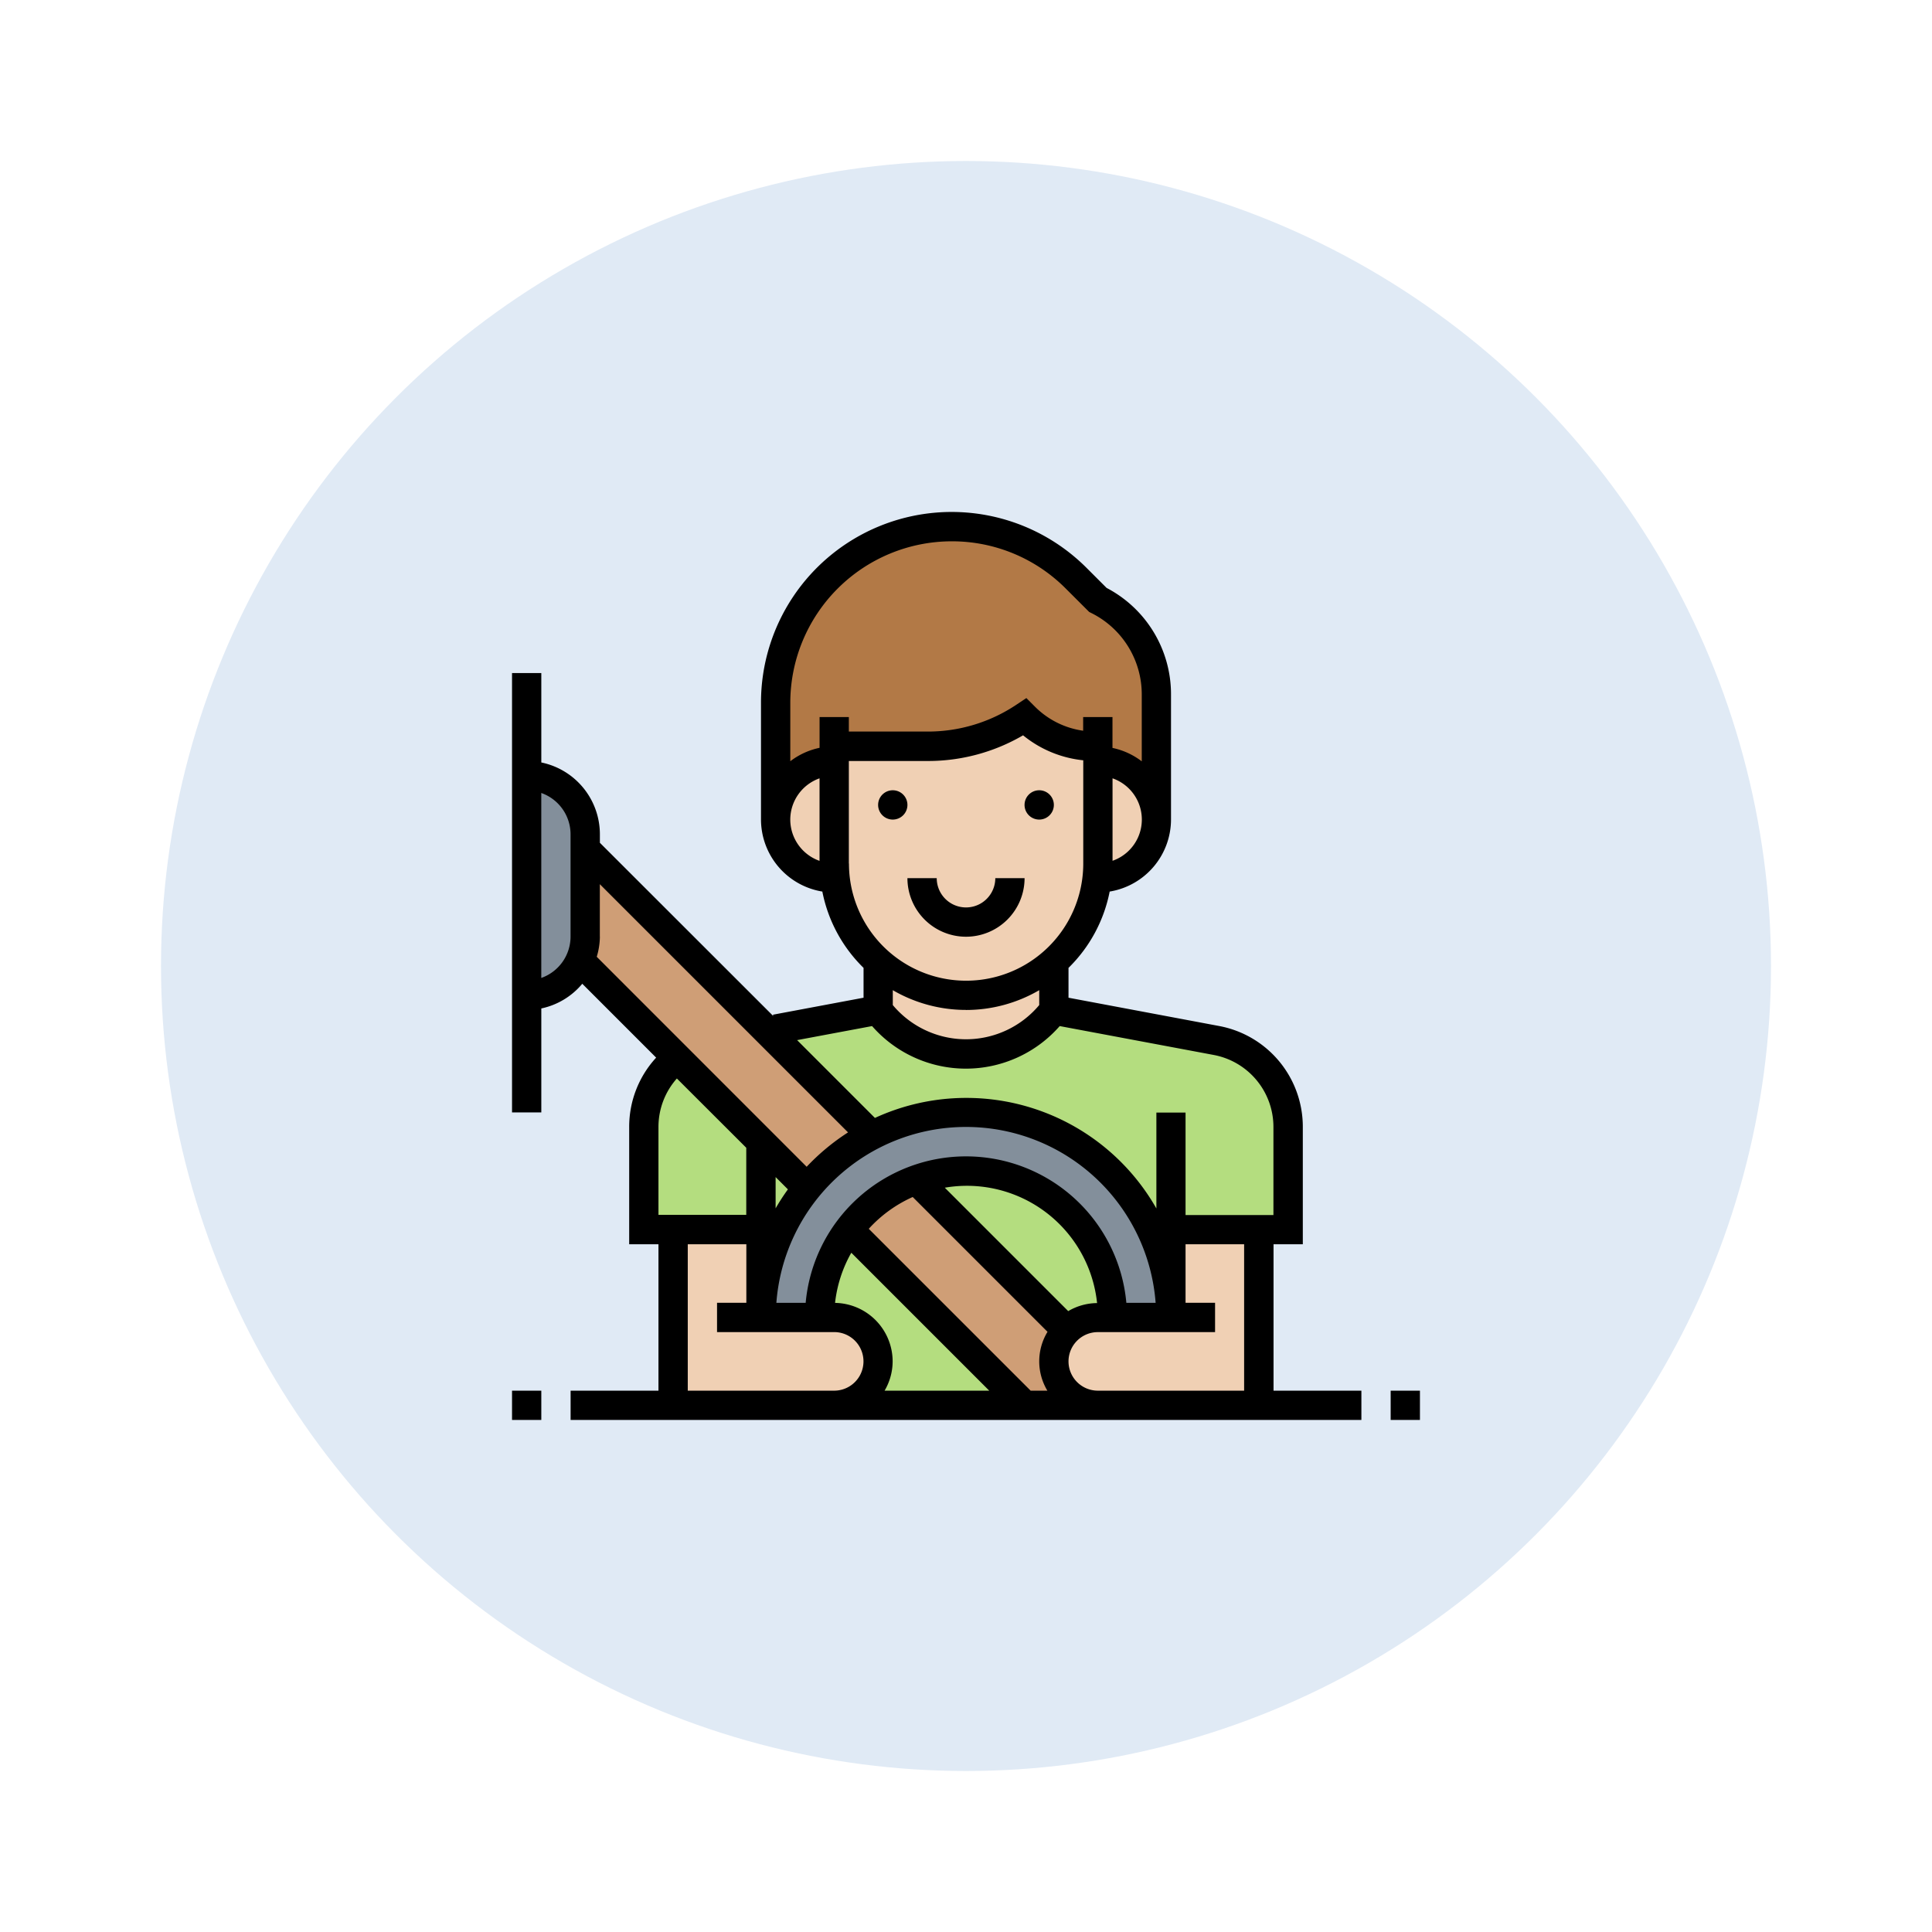
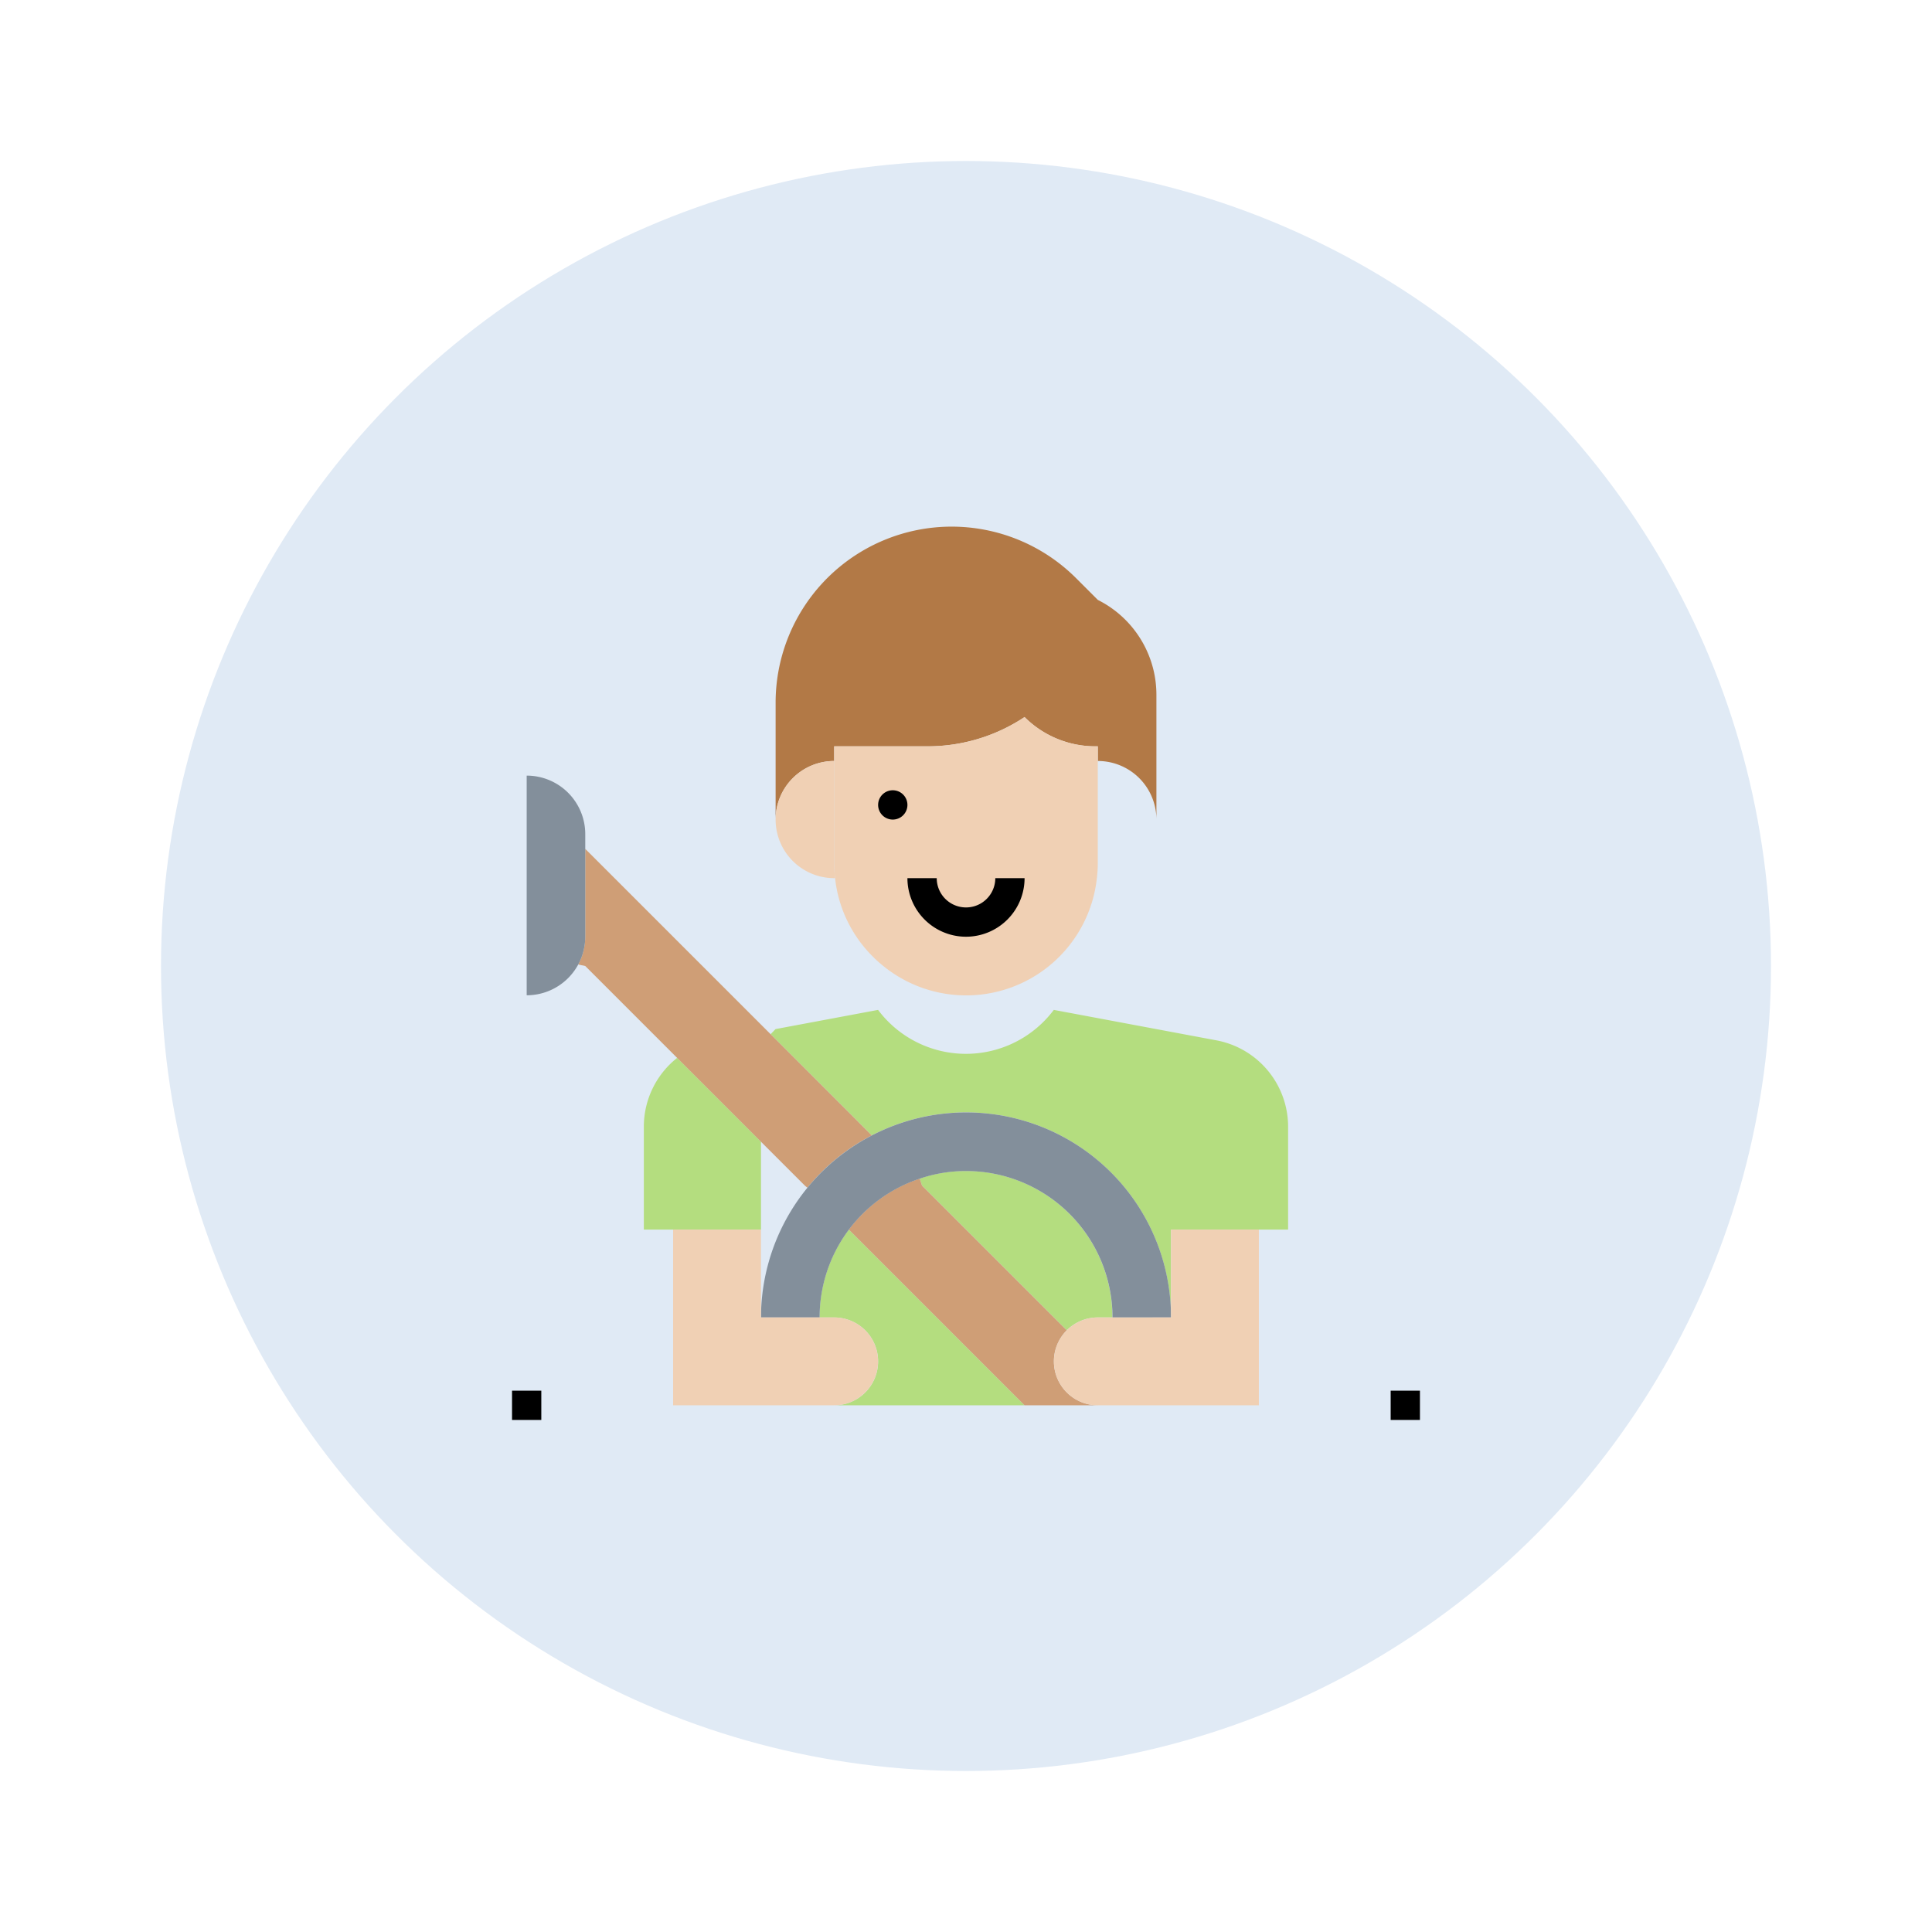
<svg xmlns="http://www.w3.org/2000/svg" width="72" height="72" viewBox="0 0 72 72">
  <defs>
    <clipPath id="clip-Safe-driver">
      <rect width="72" height="72" />
    </clipPath>
  </defs>
  <g id="Safe-driver" clip-path="url(#clip-Safe-driver)">
    <circle id="Ellipse_762" data-name="Ellipse 762" cx="30" cy="30" r="30" transform="translate(6 6)" fill="#e0eaf5" />
    <g id="seatbelt" transform="translate(19.082 19.082)">
      <g id="Group_104979" data-name="Group 104979" transform="translate(4.912 18.555)">
        <path id="Path_144598" data-name="Path 144598" d="M175.64,398.549h-7.095a1.637,1.637,0,1,0,0-3.274H168A5.452,5.452,0,0,1,169.091,392Zm0,0" transform="translate(-161.451 -383.814)" fill="#b4dd7f" />
        <path id="Path_144599" data-name="Path 144599" d="M229.9,365.457h-.546a1.633,1.633,0,0,0-1.157.48l-5.392-5.392-.087-.262a5.319,5.319,0,0,1,1.725-.284A5.459,5.459,0,0,1,229.9,365.457Zm0,0" transform="translate(-212.437 -353.997)" fill="#b4dd7f" />
        <path id="Path_144600" data-name="Path 144600" d="M156.2,280.186v3.274a7.635,7.635,0,0,0-11.15-6.784l-3.771-3.771.185-.191,3.82-.715a4.093,4.093,0,0,0,6.549,0l6.063,1.135a3.276,3.276,0,0,1,2.669,3.22v3.831Zm0,0" transform="translate(-136.555 -272)" fill="#b4dd7f" />
-         <path id="Path_144601" data-name="Path 144601" d="M137.637,345.637l.093.076a7.6,7.6,0,0,0-1.73,4.835V344Zm0,0" transform="translate(-131.634 -339.088)" fill="#b4dd7f" />
        <path id="Path_144602" data-name="Path 144602" d="M76.366,301.287v3.274H72v-3.831a3.268,3.268,0,0,1,1.212-2.543l.027-.027Zm0,0" transform="translate(-72 -296.376)" fill="#b4dd7f" />
      </g>
      <path id="Path_144603" data-name="Path 144603" d="M193.278,372.608h-2.729L184,366.059a5.427,5.427,0,0,1,2.641-1.9l.087.262,5.392,5.392a1.637,1.637,0,0,0,1.157,2.794Zm0,0" transform="translate(-171.448 -339.318)" fill="#cf9e76" />
      <path id="Path_144604" data-name="Path 144604" d="M43.331,190.909,47.1,194.68a7.561,7.561,0,0,0-2.4,1.948l-.093-.076-8.186-8.186-.262-.055a2.2,2.2,0,0,0,.262-1.037V184Zm0,0" transform="translate(-33.693 -171.448)" fill="#cf9e76" />
      <path id="Path_144605" data-name="Path 144605" d="M140.131,328.857a7.635,7.635,0,0,1,11.15,6.784H149.1a5.459,5.459,0,0,0-5.457-5.457,5.319,5.319,0,0,0-1.725.284,5.447,5.447,0,0,0-3.733,5.174H136a7.654,7.654,0,0,1,4.131-6.784Zm0,0" transform="translate(-126.722 -305.625)" fill="#838f9b" />
      <path id="Path_144606" data-name="Path 144606" d="M300.366,395.274V392h3.274v6.549h-6a1.637,1.637,0,0,1,0-3.274Zm0,0" transform="translate(-275.808 -365.259)" fill="#f0d0b4" />
      <path id="Path_144607" data-name="Path 144607" d="M91.274,395.274H94a1.637,1.637,0,0,1,0,3.274H88V392h3.274Zm0,0" transform="translate(-81.997 -365.259)" fill="#f0d0b4" />
      <path id="Path_144608" data-name="Path 144608" d="M156.006,16.186h-.093a3.731,3.731,0,0,1-2.636-1.091,6.519,6.519,0,0,1-3.607,1.091h-3.487v.546A2.182,2.182,0,0,0,144,18.915V14.56a6.56,6.56,0,0,1,11.2-4.639l.808.808a3.952,3.952,0,0,1,2.183,3.531v4.655a2.182,2.182,0,0,0-2.183-2.183Zm0,0" transform="translate(-134.177 -7.454)" fill="#b27946" />
-       <path id="Path_144609" data-name="Path 144609" d="M319.552,136a2.183,2.183,0,0,1,0,4.366l-.033-.005a4.484,4.484,0,0,0,.033-.54Zm0,0" transform="translate(-297.723 -126.722)" fill="#f0d0b4" />
      <path id="Path_144610" data-name="Path 144610" d="M185.823,113.637v3.82a4.484,4.484,0,0,1-.033.54,4.9,4.9,0,0,1-8.072,3.187c-.1-.082-.191-.169-.278-.257a4.846,4.846,0,0,1-1.408-2.93,4.484,4.484,0,0,1-.033-.54v-4.366h3.487A6.519,6.519,0,0,0,183.095,112a3.731,3.731,0,0,0,2.636,1.091h.093Zm0,0" transform="translate(-163.994 -104.36)" fill="#f0d0b4" />
-       <path id="Path_144611" data-name="Path 144611" d="M206.549,246.733v1.637a4.093,4.093,0,0,1-6.549,0v-1.637l.082-.093a4.9,4.9,0,0,0,6.385,0Zm0,0" transform="translate(-186.356 -229.815)" fill="#f0d0b4" />
      <path id="Path_144612" data-name="Path 144612" d="M146.216,140.361l-.033.005a2.183,2.183,0,1,1,0-4.366v3.82A4.484,4.484,0,0,0,146.216,140.361Zm0,0" transform="translate(-134.177 -126.722)" fill="#f0d0b4" />
      <path id="Path_144613" data-name="Path 144613" d="M10.183,146.729V150A2.183,2.183,0,0,1,8,152.186V144a2.182,2.182,0,0,1,2.183,2.183Zm0,0" transform="translate(-7.454 -134.177)" fill="#838f9b" />
-       <path id="Path_144614" data-name="Path 144614" d="M281.091,152.546a.546.546,0,1,1-.546-.546A.546.546,0,0,1,281.091,152.546Zm0,0" transform="translate(-260.899 -141.631)" />
      <path id="Path_144615" data-name="Path 144615" d="M201.091,152.546a.546.546,0,1,1-.546-.546A.546.546,0,0,1,201.091,152.546Zm0,0" transform="translate(-186.356 -141.631)" />
      <path id="Path_144616" data-name="Path 144616" d="M218.183,202.183A2.185,2.185,0,0,0,220.366,200h-1.091a1.091,1.091,0,0,1-2.183,0H216A2.185,2.185,0,0,0,218.183,202.183Zm0,0" transform="translate(-201.265 -186.356)" />
-       <path id="Path_144617" data-name="Path 144617" d="M28.379,27.287H29.47V22.91a3.821,3.821,0,0,0-3.116-3.755L20.738,18.1V16.988a5.446,5.446,0,0,0,1.534-2.844,2.727,2.727,0,0,0,2.286-2.684V6.807a4.47,4.47,0,0,0-2.4-3.979l-.747-.747A7.106,7.106,0,0,0,9.278,7.106v4.354a2.727,2.727,0,0,0,2.286,2.684A5.446,5.446,0,0,0,13.1,16.988V18.1l-3.375.633.009.048L3.274,12.326v-.32A2.734,2.734,0,0,0,1.091,9.333V6H0V22.375H1.091V18.5a2.716,2.716,0,0,0,1.527-.92l2.753,2.753A3.8,3.8,0,0,0,4.366,22.91v4.377H5.457v5.457H2.183v1.091h29.47V32.744H28.379Zm-6-14.29V9.924a1.627,1.627,0,0,1,0,3.073ZM16.384,1.091a5.974,5.974,0,0,1,4.253,1.762l.871.87.079.04a3.385,3.385,0,0,1,1.881,3.044V9.291a2.7,2.7,0,0,0-1.091-.5V7.64H21.284v.51a3.158,3.158,0,0,1-1.8-.9l-.316-.317-.373.248a5.929,5.929,0,0,1-3.3,1H12.552V7.64H11.461V8.787a2.709,2.709,0,0,0-1.091.5V7.106A6.021,6.021,0,0,1,16.384,1.091ZM10.369,11.461a1.635,1.635,0,0,1,1.091-1.537V13A1.634,1.634,0,0,1,10.369,11.461ZM12.552,13.1V9.278H15.5a7.02,7.02,0,0,0,3.545-.957,4.226,4.226,0,0,0,2.243.931V13.1a4.366,4.366,0,0,1-8.732,0Zm4.366,5.457a5.419,5.419,0,0,0,2.729-.738v.555a3.558,3.558,0,0,1-5.457,0v-.555A5.419,5.419,0,0,0,16.918,18.555Zm-3.5.6a4.646,4.646,0,0,0,6.992,0l5.739,1.076a2.729,2.729,0,0,1,2.226,2.681V26.2H25.1v-3.82H24.013v3.574a8.148,8.148,0,0,0-10.489-3.374l-2.9-2.9ZM12.038,29.473a4.867,4.867,0,0,1,.606-1.869l5.14,5.14h-3.9a2.159,2.159,0,0,0,.3-1.091A2.183,2.183,0,0,0,12.038,29.473Zm1.256-2.761a4.935,4.935,0,0,1,1.638-1.185l5.024,5.024a2.118,2.118,0,0,0-.005,2.194h-.623Zm7.434,3.068-4.6-4.6a4.876,4.876,0,0,1,5.675,4.3A2.158,2.158,0,0,0,20.728,29.779Zm2.166-.309a6,6,0,0,0-11.951,0H9.851a7.087,7.087,0,0,1,14.134,0ZM10.281,25.242a8.164,8.164,0,0,0-.458.707V24.784Zm-8.1-9.416a1.635,1.635,0,0,1-1.091,1.537V10.47a1.635,1.635,0,0,1,1.091,1.537Zm1.091,0V13.869l9.25,9.25A8.247,8.247,0,0,0,10.98,24.4L3.157,16.575A2.7,2.7,0,0,0,3.274,15.826Zm5.457,7.866v2.5H5.457V22.91a2.716,2.716,0,0,1,.686-1.8ZM6.549,32.744V27.287H8.732V29.47H7.64v1.091h4.366a1.091,1.091,0,1,1,0,2.183Zm14.189-1.091a1.093,1.093,0,0,1,1.091-1.091H26.2V29.47H25.1V27.287h2.183v5.457H21.83A1.093,1.093,0,0,1,20.738,31.653Zm0,0" />
      <path id="Path_144618" data-name="Path 144618" d="M480,480h1.091v1.091H480Zm0,0" transform="translate(-447.256 -447.256)" />
      <path id="Path_144619" data-name="Path 144619" d="M0,480H1.091v1.091H0Zm0,0" transform="translate(0 -447.256)" />
    </g>
  </g>
</svg>